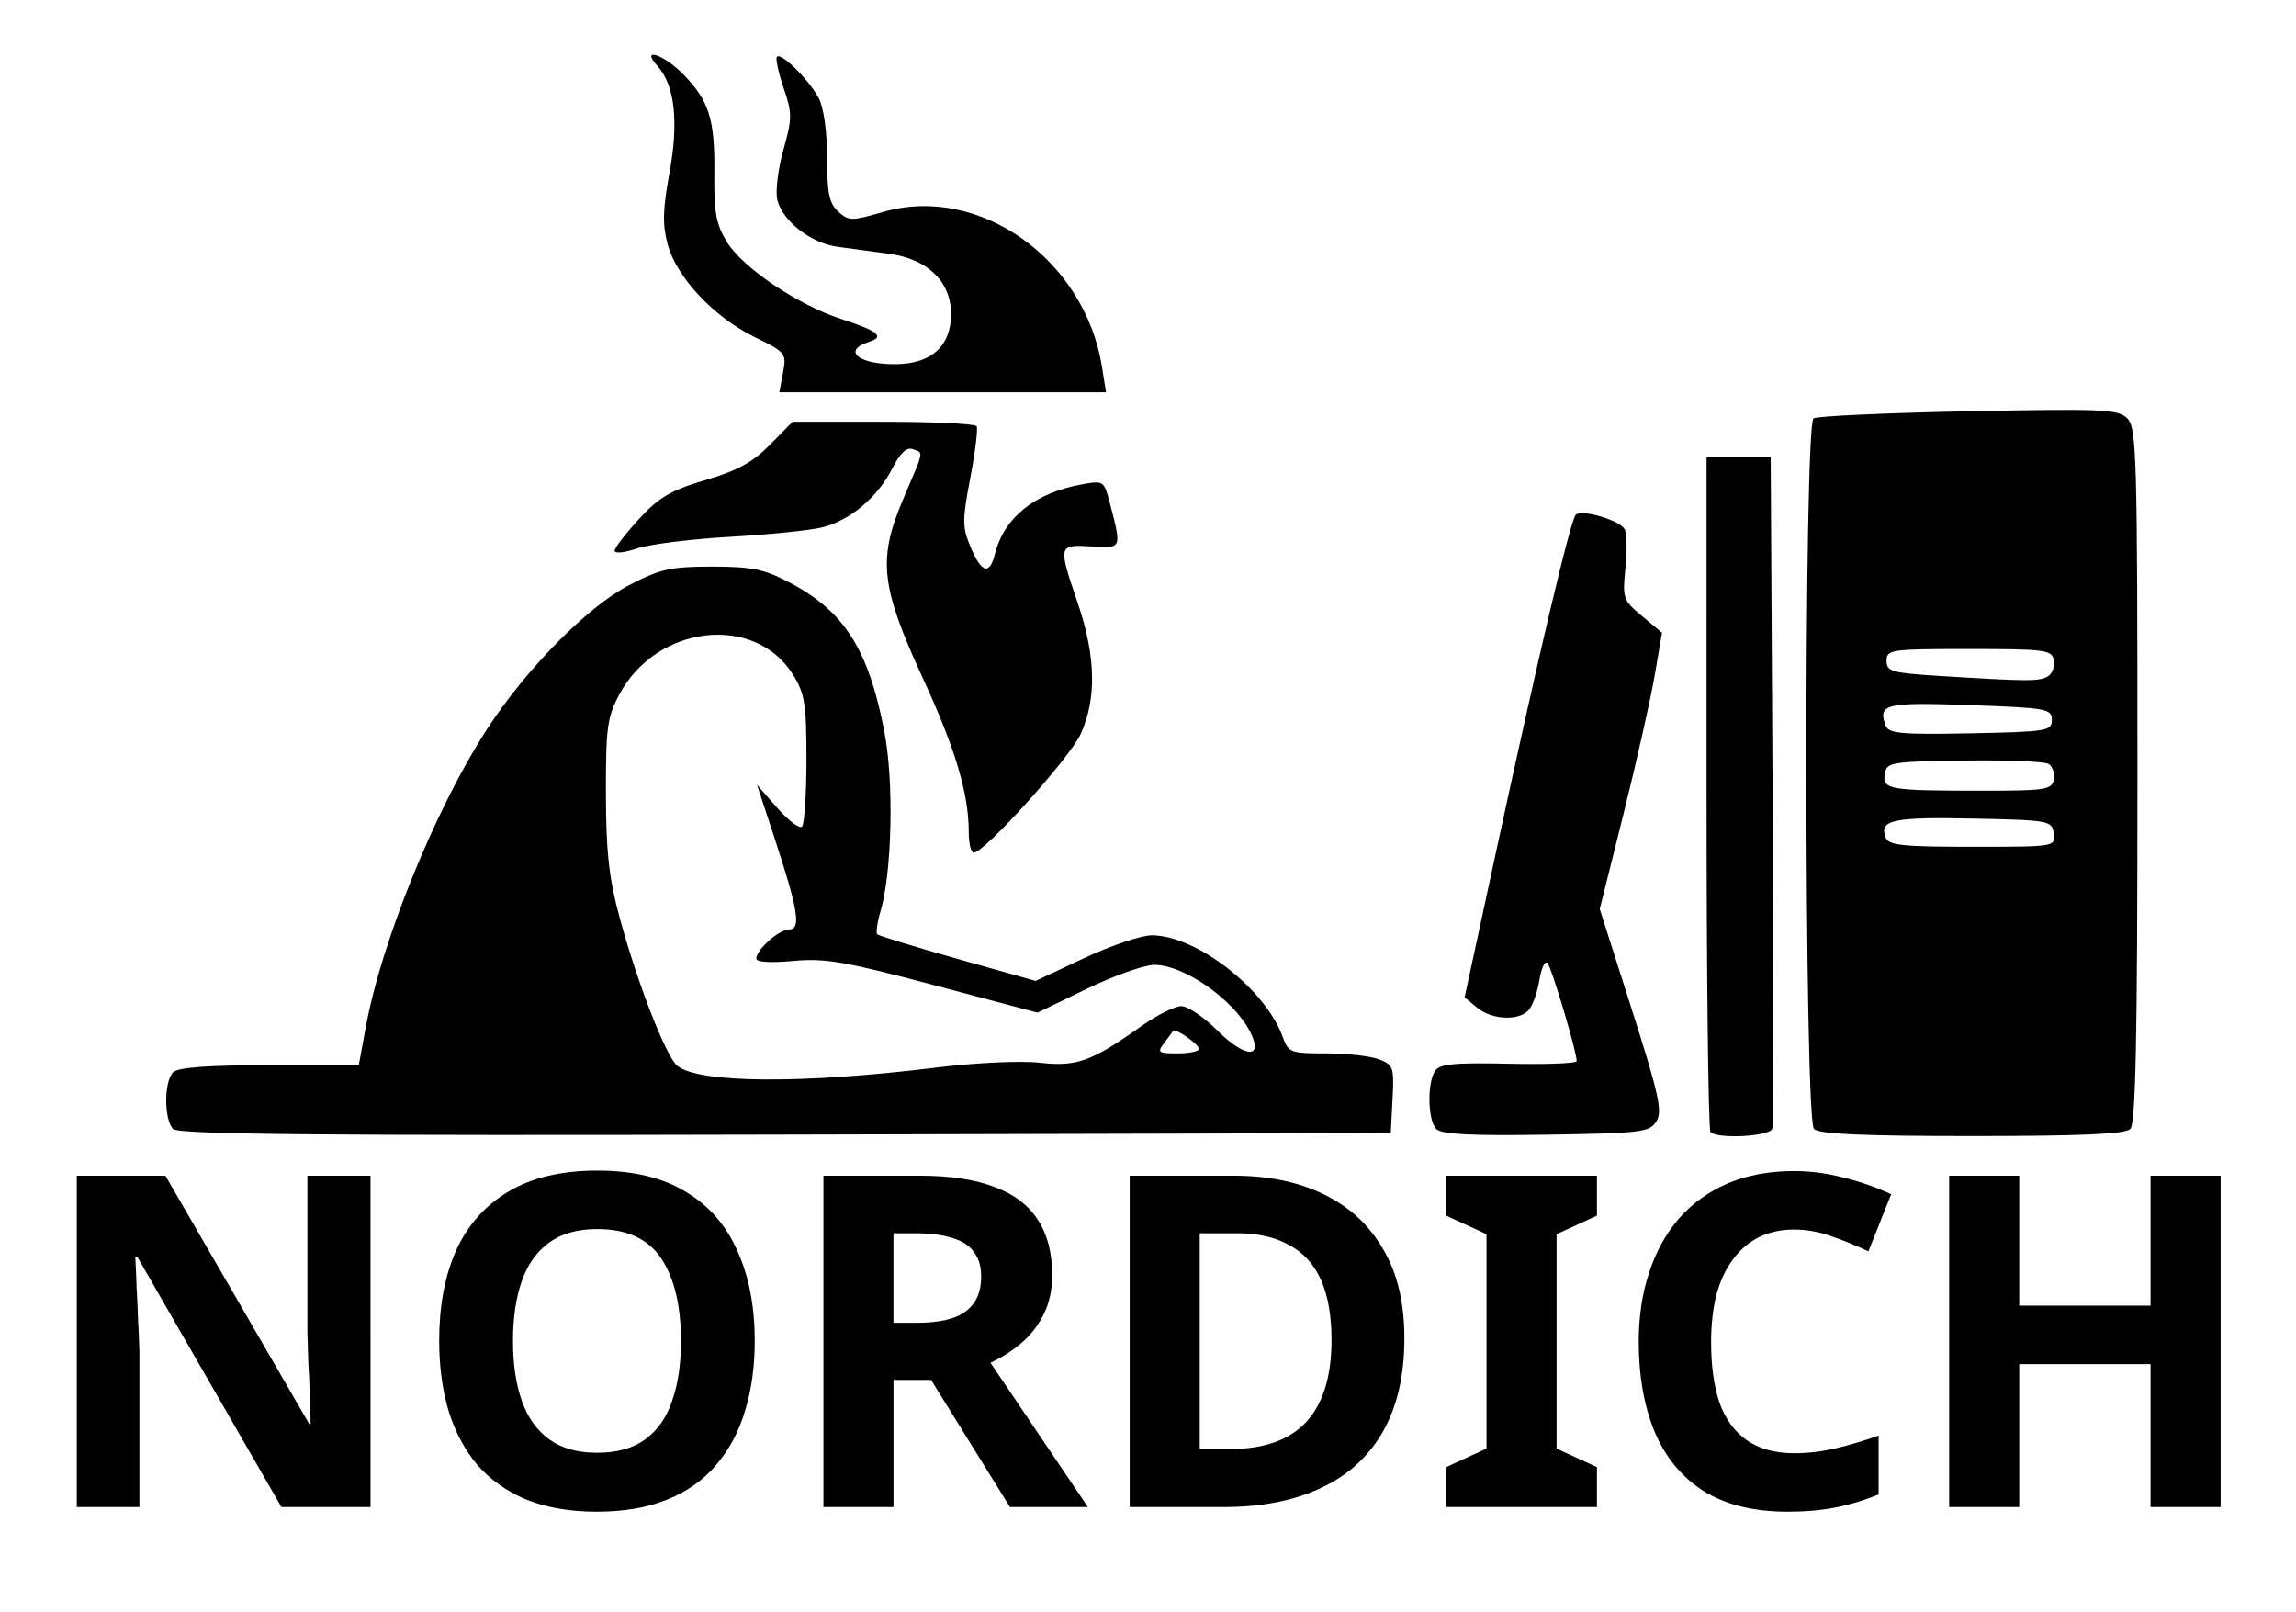
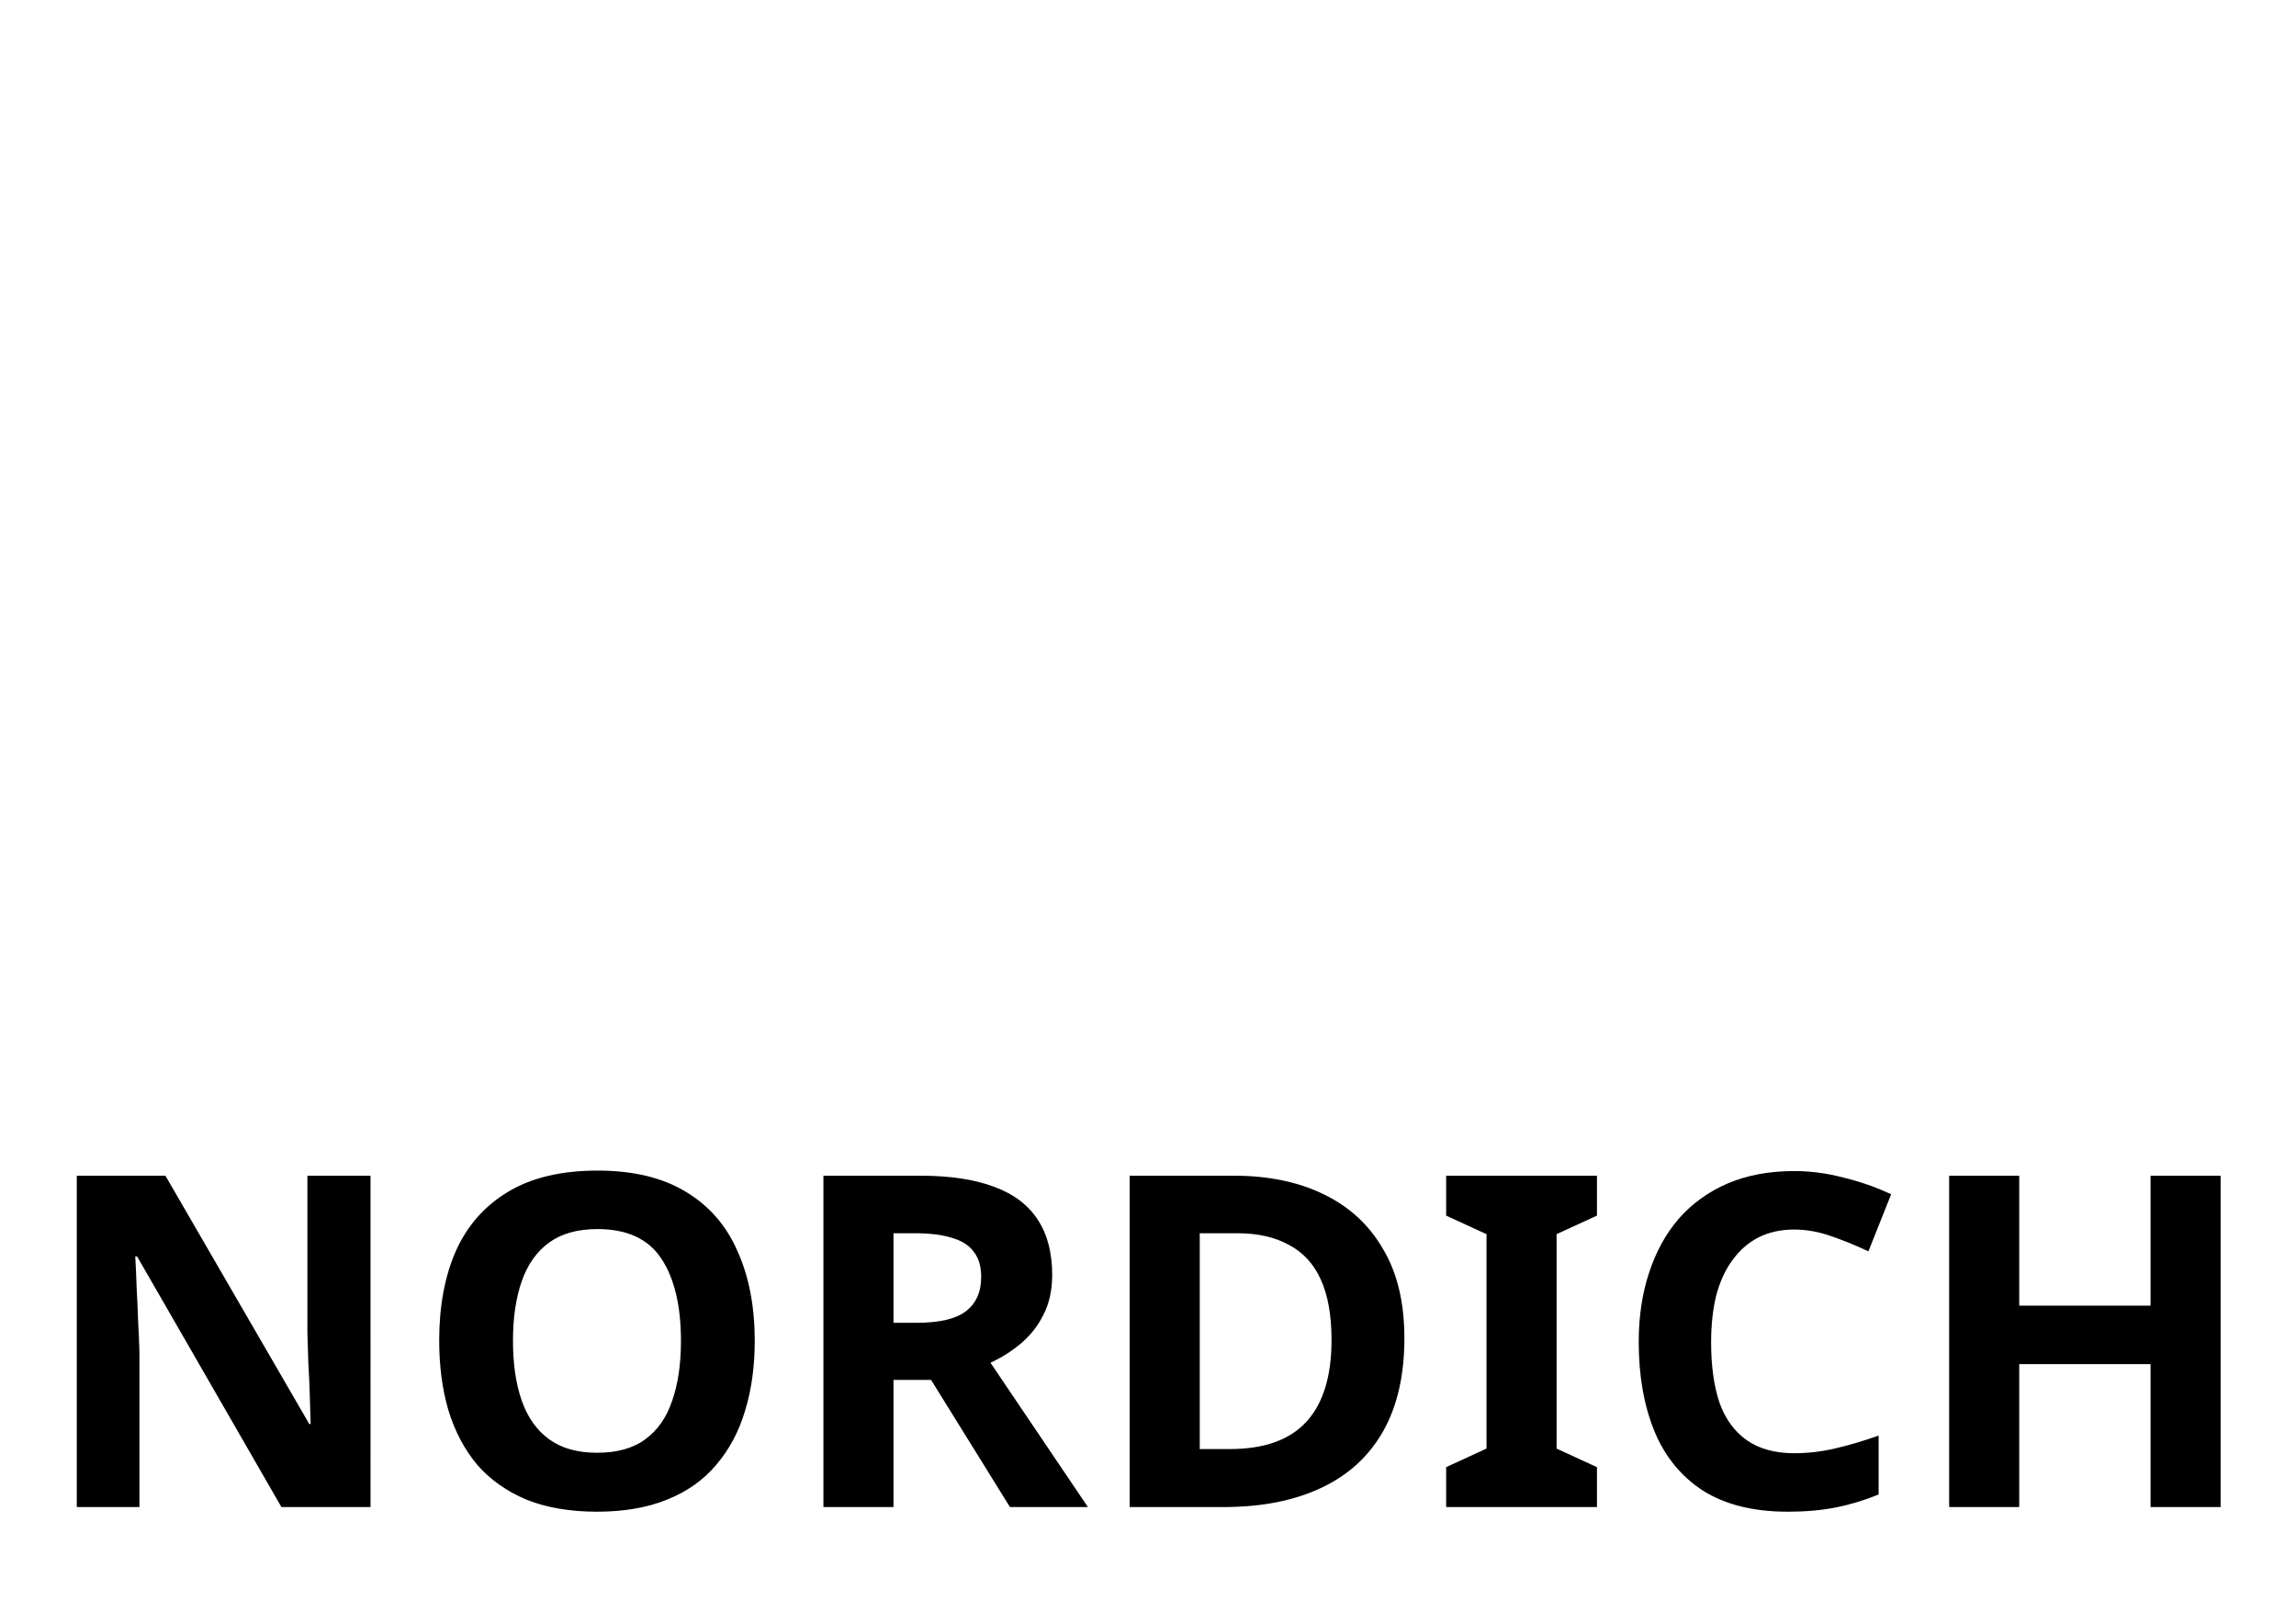
<svg xmlns="http://www.w3.org/2000/svg" version="1.1" id="svg1" width="950" height="667" viewBox="0 0 950 667">
  <defs id="defs1">
    <filter style="color-interpolation-filters:sRGB" id="filter25" x="0" y="0" width="1" height="1">
      <feColorMatrix type="hueRotate" values="180" result="color1" id="feColorMatrix24" />
      <feColorMatrix values="-1 0 0 0 1 0 -1 0 0 1 0 0 -1 0 1 -0.21 -0.72 -0.07 2 0 " result="color2" id="feColorMatrix25" />
    </filter>
    <filter style="color-interpolation-filters:sRGB" id="filter27" x="0" y="0" width="1" height="1">
      <feColorMatrix type="hueRotate" values="180" result="color1" id="feColorMatrix26" />
      <feColorMatrix values="-1 0 0 0 1 0 -1 0 0 1 0 0 -1 0 1 -0.21 -0.72 -0.07 2 0 " result="color2" id="feColorMatrix27" />
    </filter>
  </defs>
  <g id="g1">
-     <path style="fill:#000000;stroke-width:2.442;filter:url(#filter25)" d="m 71.639,467.071 c -3.801,-3.801 -3.808,-19.66 -0.012,-23.457 2.021,-2.021 14.397,-2.931 39.874,-2.931 h 36.944 l 2.942,-15.968 c 6.514,-35.355 28.713,-89.958 49.866,-122.657 16.303,-25.202 41.627,-50.923 59.047,-59.972 12.948,-6.726 17.164,-7.669 34.3,-7.672 16.433,-0.002 21.513,1.031 31.968,6.509 22.778,11.932 32.752,27.591 39.351,61.775 3.998,20.709 3.193,58.084 -1.6,74.325 -1.361,4.612 -1.972,8.889 -1.358,9.503 0.614,0.614 15.608,5.204 33.319,10.2 l 32.202,9.083 20.117,-9.427 c 11.065,-5.185 23.649,-9.427 27.964,-9.427 18.451,0 47.086,22.249 54.22,42.128 2.285,6.366 3.216,6.716 17.887,6.716 8.512,0 18.35,1.093 21.863,2.428 6.001,2.282 6.343,3.277 5.654,16.485 l -0.733,14.057 -250.436,0.622 c -192.761,0.479 -251.114,-0.056 -253.378,-2.32 z M 387.188,441.679 c 16.455,-2.032 35.109,-2.91 42.948,-2.024 15.353,1.737 21.471,-0.462 42.14,-15.148 6.383,-4.535 13.802,-8.246 16.485,-8.246 2.683,0 9.36,4.481 14.836,9.958 11.649,11.649 19.519,11.919 13.561,0.466 -6.938,-13.337 -27.277,-27.495 -39.522,-27.509 -4.101,-0.005 -16.657,4.44 -27.902,9.879 l -20.446,9.888 -42.922,-11.403 c -36.97,-9.821 -45.038,-11.205 -58.185,-9.98 -9.136,0.852 -15.264,0.48 -15.264,-0.927 0,-3.788 9.42,-12.119 13.704,-12.119 4.967,0 3.607,-8.254 -6.316,-38.331 l -7.094,-21.503 8.401,9.565 c 4.621,5.261 9.225,8.741 10.233,7.734 1.007,-1.007 1.832,-13.554 1.832,-27.882 0,-22.822 -0.686,-27.153 -5.533,-34.948 -15.773,-25.364 -56.459,-20.745 -71.892,8.162 -5.003,9.371 -5.602,13.801 -5.548,41.033 0.048,23.952 1.256,34.948 5.608,51.049 7.271,26.898 19.199,57.609 23.884,61.497 8.783,7.289 51.784,7.608 106.994,0.791 z m 108.894,-7.735 c 0,-1.928 -9.901,-8.844 -10.698,-7.473 -0.249,0.429 -1.925,2.703 -3.725,5.054 -2.974,3.886 -2.468,4.274 5.575,4.274 4.866,0 8.847,-0.835 8.847,-1.855 z m 98.231,33.169 c -3.527,-3.527 -3.902,-18.759 -0.59,-23.988 1.882,-2.972 7.636,-3.548 30.49,-3.052 15.494,0.336 28.17,-0.143 28.17,-1.065 0,-3.902 -10.403,-38.791 -12.105,-40.598 -1.024,-1.087 -2.513,2.033 -3.308,6.934 -0.795,4.901 -2.733,10.461 -4.305,12.356 -3.947,4.756 -15.323,4.318 -21.519,-0.828 l -5.146,-4.274 13.201,-61.055 c 17.677,-81.756 30.603,-136.367 32.799,-138.571 2.36,-2.369 17.845,2.112 20.141,5.829 0.982,1.589 1.174,8.813 0.427,16.055 -1.306,12.655 -1.039,13.433 6.875,20.04 l 8.234,6.874 -3.047,17.767 c -1.676,9.772 -7.471,35.493 -12.878,57.158 l -9.832,39.391 13.234,41.458 c 11.246,35.232 12.778,42.191 10.2,46.342 -2.817,4.537 -6.061,4.932 -45.545,5.549 -31.001,0.485 -43.32,-0.143 -45.496,-2.32 z m 113.427,1.248 c -0.895,-0.895 -1.628,-64.087 -1.628,-140.427 V 189.137 h 13.267 13.267 l 0.779,137.374 c 0.428,75.556 0.385,138.748 -0.097,140.427 -0.92,3.208 -22.598,4.415 -25.589,1.425 z m 42.82,-1.302 c -4.084,-4.084 -4.253,-291.47 -0.173,-293.991 1.517,-0.937 30.409,-2.253 64.205,-2.925 55.716,-1.107 61.838,-0.831 65.624,2.956 3.845,3.846 4.176,15.538 4.176,147.603 0,108.298 -0.718,144.145 -2.931,146.358 -2.127,2.127 -20.08,2.931 -65.451,2.931 -45.371,0 -63.324,-0.804 -65.451,-2.931 z m 99.201,-122.232 c -0.759,-5.347 -1.664,-5.513 -33.554,-6.179 -32.978,-0.689 -38.797,0.579 -36.009,7.847 1.237,3.225 6.892,3.827 35.906,3.827 34.316,0 34.434,-0.019 33.657,-5.495 z m 0.032,-22.298 c 0.489,-2.525 -0.481,-5.439 -2.157,-6.475 -1.676,-1.036 -17.444,-1.668 -35.042,-1.405 -30.62,0.458 -32.027,0.702 -32.752,5.688 -0.921,6.336 1.783,6.783 41.015,6.783 25.507,0 28.127,-0.416 28.936,-4.592 z m -0.812,-24.715 c 0,-4.591 -2.035,-4.958 -33.897,-6.106 -35.037,-1.262 -38.279,-0.459 -34.796,8.617 1.207,3.146 6.72,3.626 35.063,3.053 31.776,-0.642 33.63,-0.949 33.63,-5.564 z m -1.591,-18.036 c 1.811,-1.148 2.895,-4.153 2.409,-6.679 -0.815,-4.233 -3.552,-4.592 -35.042,-4.592 -32.529,0 -34.157,0.233 -34.157,4.884 0,4.421 2.085,5.014 21.98,6.255 36.674,2.286 41.389,2.3 44.81,0.131 z m -446.552,64.558 c 0,-15.962 -5.479,-34.387 -18.868,-63.454 -17.605,-38.218 -18.862,-49.504 -8.285,-74.359 8.919,-20.959 8.535,-18.953 3.962,-20.708 -2.49,-0.955 -5.18,1.588 -8.441,7.979 -6.097,11.951 -17.372,21.447 -28.923,24.36 -4.976,1.255 -22.222,3.028 -38.324,3.94 -16.102,0.912 -33.411,3.083 -38.465,4.824 -5.053,1.741 -9.188,2.17 -9.188,0.954 0,-1.216 4.55,-7.147 10.111,-13.18 8.314,-9.02 13.196,-11.877 27.475,-16.082 13.193,-3.885 19.608,-7.396 26.706,-14.62 l 9.342,-9.507 h 37.526 c 20.64,0 38.021,0.824 38.626,1.832 0.605,1.007 -0.574,10.624 -2.619,21.369 -3.363,17.67 -3.35,20.413 0.141,28.696 4.524,10.736 7.836,11.657 10.06,2.798 3.794,-15.115 16.492,-25.261 36.059,-28.81 8.851,-1.605 9.091,-1.446 11.441,7.607 4.995,19.242 5.174,18.821 -7.66,18.088 -13.78,-0.787 -13.791,-0.742 -5.478,23.752 7.367,21.708 7.739,39.242 1.139,53.787 -4.522,9.967 -39.856,49.162 -44.318,49.162 -1.11,0 -2.019,-3.792 -2.019,-8.427 z M 323.996,154.109 c 1.486,-7.924 1.139,-8.355 -11.835,-14.703 -16.793,-8.216 -32.247,-24.709 -35.914,-38.328 -2.193,-8.145 -2.028,-14.469 0.774,-29.677 3.872,-21.009 2.176,-36.183 -4.92,-44.024 -7.469,-8.253 2.687,-4.868 10.881,3.627 10.519,10.906 12.83,18.425 12.589,40.96 -0.172,16.079 0.731,20.906 5.293,28.286 6.534,10.573 29.316,25.91 47.009,31.649 15.475,5.019 18.402,7.406 11.692,9.536 -11.387,3.614 -4.195,9.459 11.349,9.224 14.587,-0.221 22.596,-7.575 22.596,-20.749 0,-13.453 -9.744,-22.855 -25.857,-24.95 -6.599,-0.858 -16.157,-2.154 -21.241,-2.88 -10.997,-1.571 -22.578,-10.607 -24.765,-19.322 -0.865,-3.445 0.241,-12.722 2.456,-20.617 3.716,-13.242 3.723,-15.25 0.091,-25.907 -2.165,-6.354 -3.386,-12.103 -2.713,-12.776 1.829,-1.829 13.386,9.651 17.311,17.194 2.043,3.927 3.431,13.902 3.431,24.654 0,14.62 0.881,18.856 4.625,22.245 4.339,3.927 5.485,3.935 18.553,0.137 39.674,-11.533 83.489,19.523 90.582,64.206 l 1.648,10.379 h -67.583 -67.583 z" id="path1" />
    <path d="m 451.406,625.179 h -36.864 l -59.712,-103.68 h -0.768 q 0.384,6.528 0.576,13.056 0.384,6.528 0.576,13.056 0.384,6.528 0.576,13.056 v 64.512 h -25.92 v -137.088 h 36.672 l 59.52,102.72 h 0.576 q -0.192,-6.336 -0.384,-12.672 -0.192,-6.336 -0.576,-12.48 -0.192,-6.336 -0.384,-12.672 v -64.896 h 26.112 z m 158.976,-68.736 q 0,15.936 -4.032,28.992 -3.84,12.864 -11.904,22.272 -7.872,9.408 -20.352,14.4 -12.288,4.992 -28.992,4.992 -16.704,0 -29.184,-4.992 -12.288,-5.184 -20.352,-14.4 -7.872,-9.408 -11.904,-22.464 -3.84,-13.056 -3.84,-28.992 0,-21.312 6.912,-37.056 7.104,-15.744 21.504,-24.384 14.592,-8.832 37.056,-8.832 22.272,0 36.672,8.832 14.4,8.64 21.312,24.576 7.104,15.744 7.104,37.056 z m -100.032,0 q 0,14.4 3.648,24.768 3.648,10.368 11.328,15.936 7.68,5.568 19.776,5.568 12.48,0 19.968,-5.568 7.68,-5.568 11.136,-15.936 3.648,-10.368 3.648,-24.768 0,-21.696 -8.064,-33.984 -8.064,-12.288 -26.496,-12.288 -12.288,0 -19.968,5.568 -7.68,5.568 -11.328,15.936 -3.648,10.368 -3.648,24.768 z m 168.384,-68.352 q 18.624,0 30.72,4.608 12.096,4.416 18.048,13.632 5.952,9.024 5.952,22.848 0,9.408 -3.648,16.512 -3.456,6.912 -9.408,11.904 -5.76,4.8 -12.48,7.872 l 40.32,59.712 h -32.256 l -32.64,-52.608 h -15.552 v 52.608 h -28.992 v -137.088 z m -2.112,23.808 h -8.832 v 37.056 h 9.408 q 14.4,0 20.544,-4.8 6.336,-4.8 6.336,-14.208 0,-6.528 -3.072,-10.368 -2.88,-4.032 -9.024,-5.76 -5.952,-1.92 -15.36,-1.92 z m 202.56,43.392 q 0,23.04 -8.832,38.592 -8.832,15.552 -25.728,23.424 -16.704,7.872 -40.32,7.872 h -38.784 v -137.088 h 43.008 q 21.504,0 37.248,7.68 15.936,7.68 24.576,22.656 8.832,14.784 8.832,36.864 z m -30.144,0.768 q 0,-15.168 -4.416,-24.96 -4.416,-9.792 -13.248,-14.4 -8.64,-4.8 -21.312,-4.8 h -15.552 v 89.28 h 12.48 q 21.312,0 31.68,-11.328 10.368,-11.328 10.368,-33.792 z m 109.824,69.12 h -62.4 v -16.512 l 16.704,-7.68 v -88.704 l -16.704,-7.68 v -16.512 h 62.4 v 16.512 l -16.704,7.68 v 88.704 l 16.704,7.68 z m 81.6,-114.816 q -8.256,0 -14.784,3.264 -6.336,3.264 -10.752,9.408 -4.416,5.952 -6.72,14.592 -2.112,8.64 -2.112,19.392 0,14.592 3.456,24.96 3.648,10.176 11.328,15.552 7.68,5.376 19.584,5.376 8.448,0 16.704,-1.92 8.448,-1.92 18.24,-5.376 v 24.384 q -9.024,3.648 -17.856,5.376 -8.832,1.728 -19.776,1.728 -21.12,0 -34.944,-8.64 -13.632,-8.832 -20.16,-24.576 -6.528,-15.936 -6.528,-37.056 0,-15.552 4.224,-28.416 4.224,-13.056 12.288,-22.464 8.256,-9.408 20.16,-14.592 12.096,-5.184 27.648,-5.184 10.176,0 20.352,2.688 10.368,2.496 19.776,6.912 l -9.408,23.616 q -7.68,-3.648 -15.552,-6.336 -7.68,-2.688 -15.168,-2.688 z m 176.448,114.816 h -28.992 v -59.136 h -54.336 v 59.136 h -28.992 v -137.088 h 28.992 v 53.76 h 54.336 v -53.76 h 28.992 z" id="text1" style="font-weight:bold;font-size:192px;font-family:Sans;-inkscape-font-specification:'Sans Bold';white-space:pre;inline-size:999.07;filter:url(#filter27)" transform="translate(-298.1,-1.694)" aria-label="NORDICH" />
  </g>
</svg>